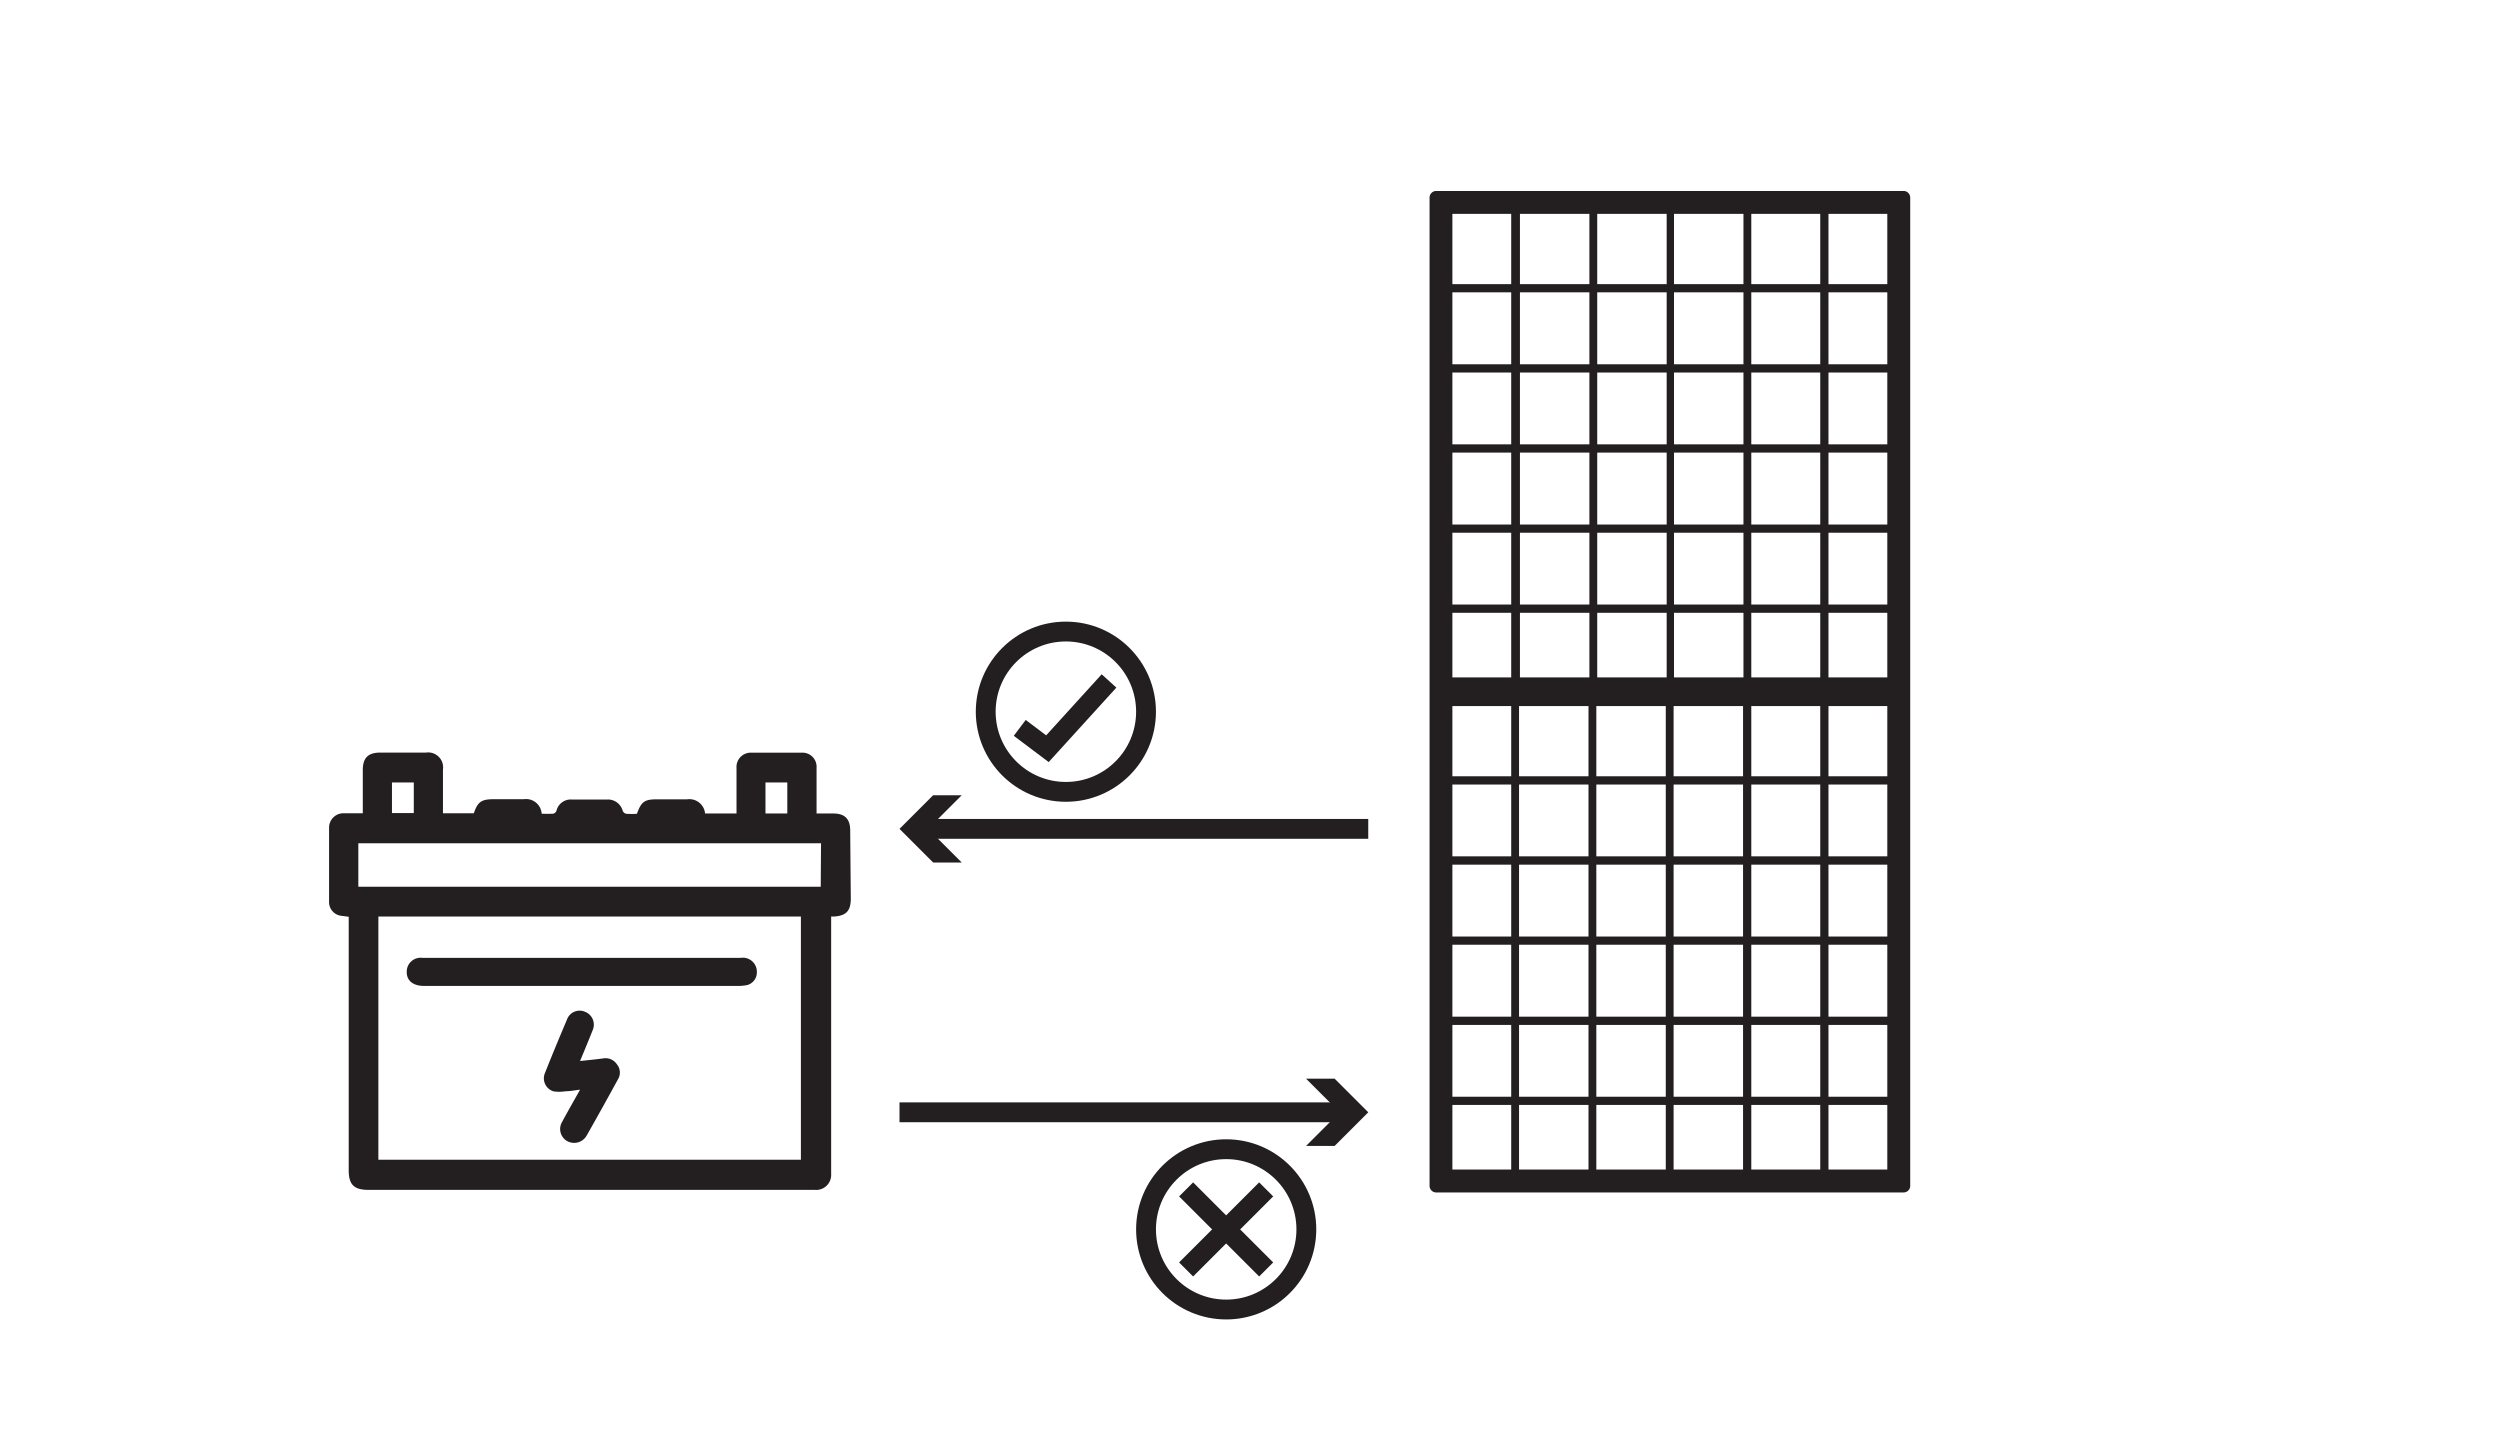
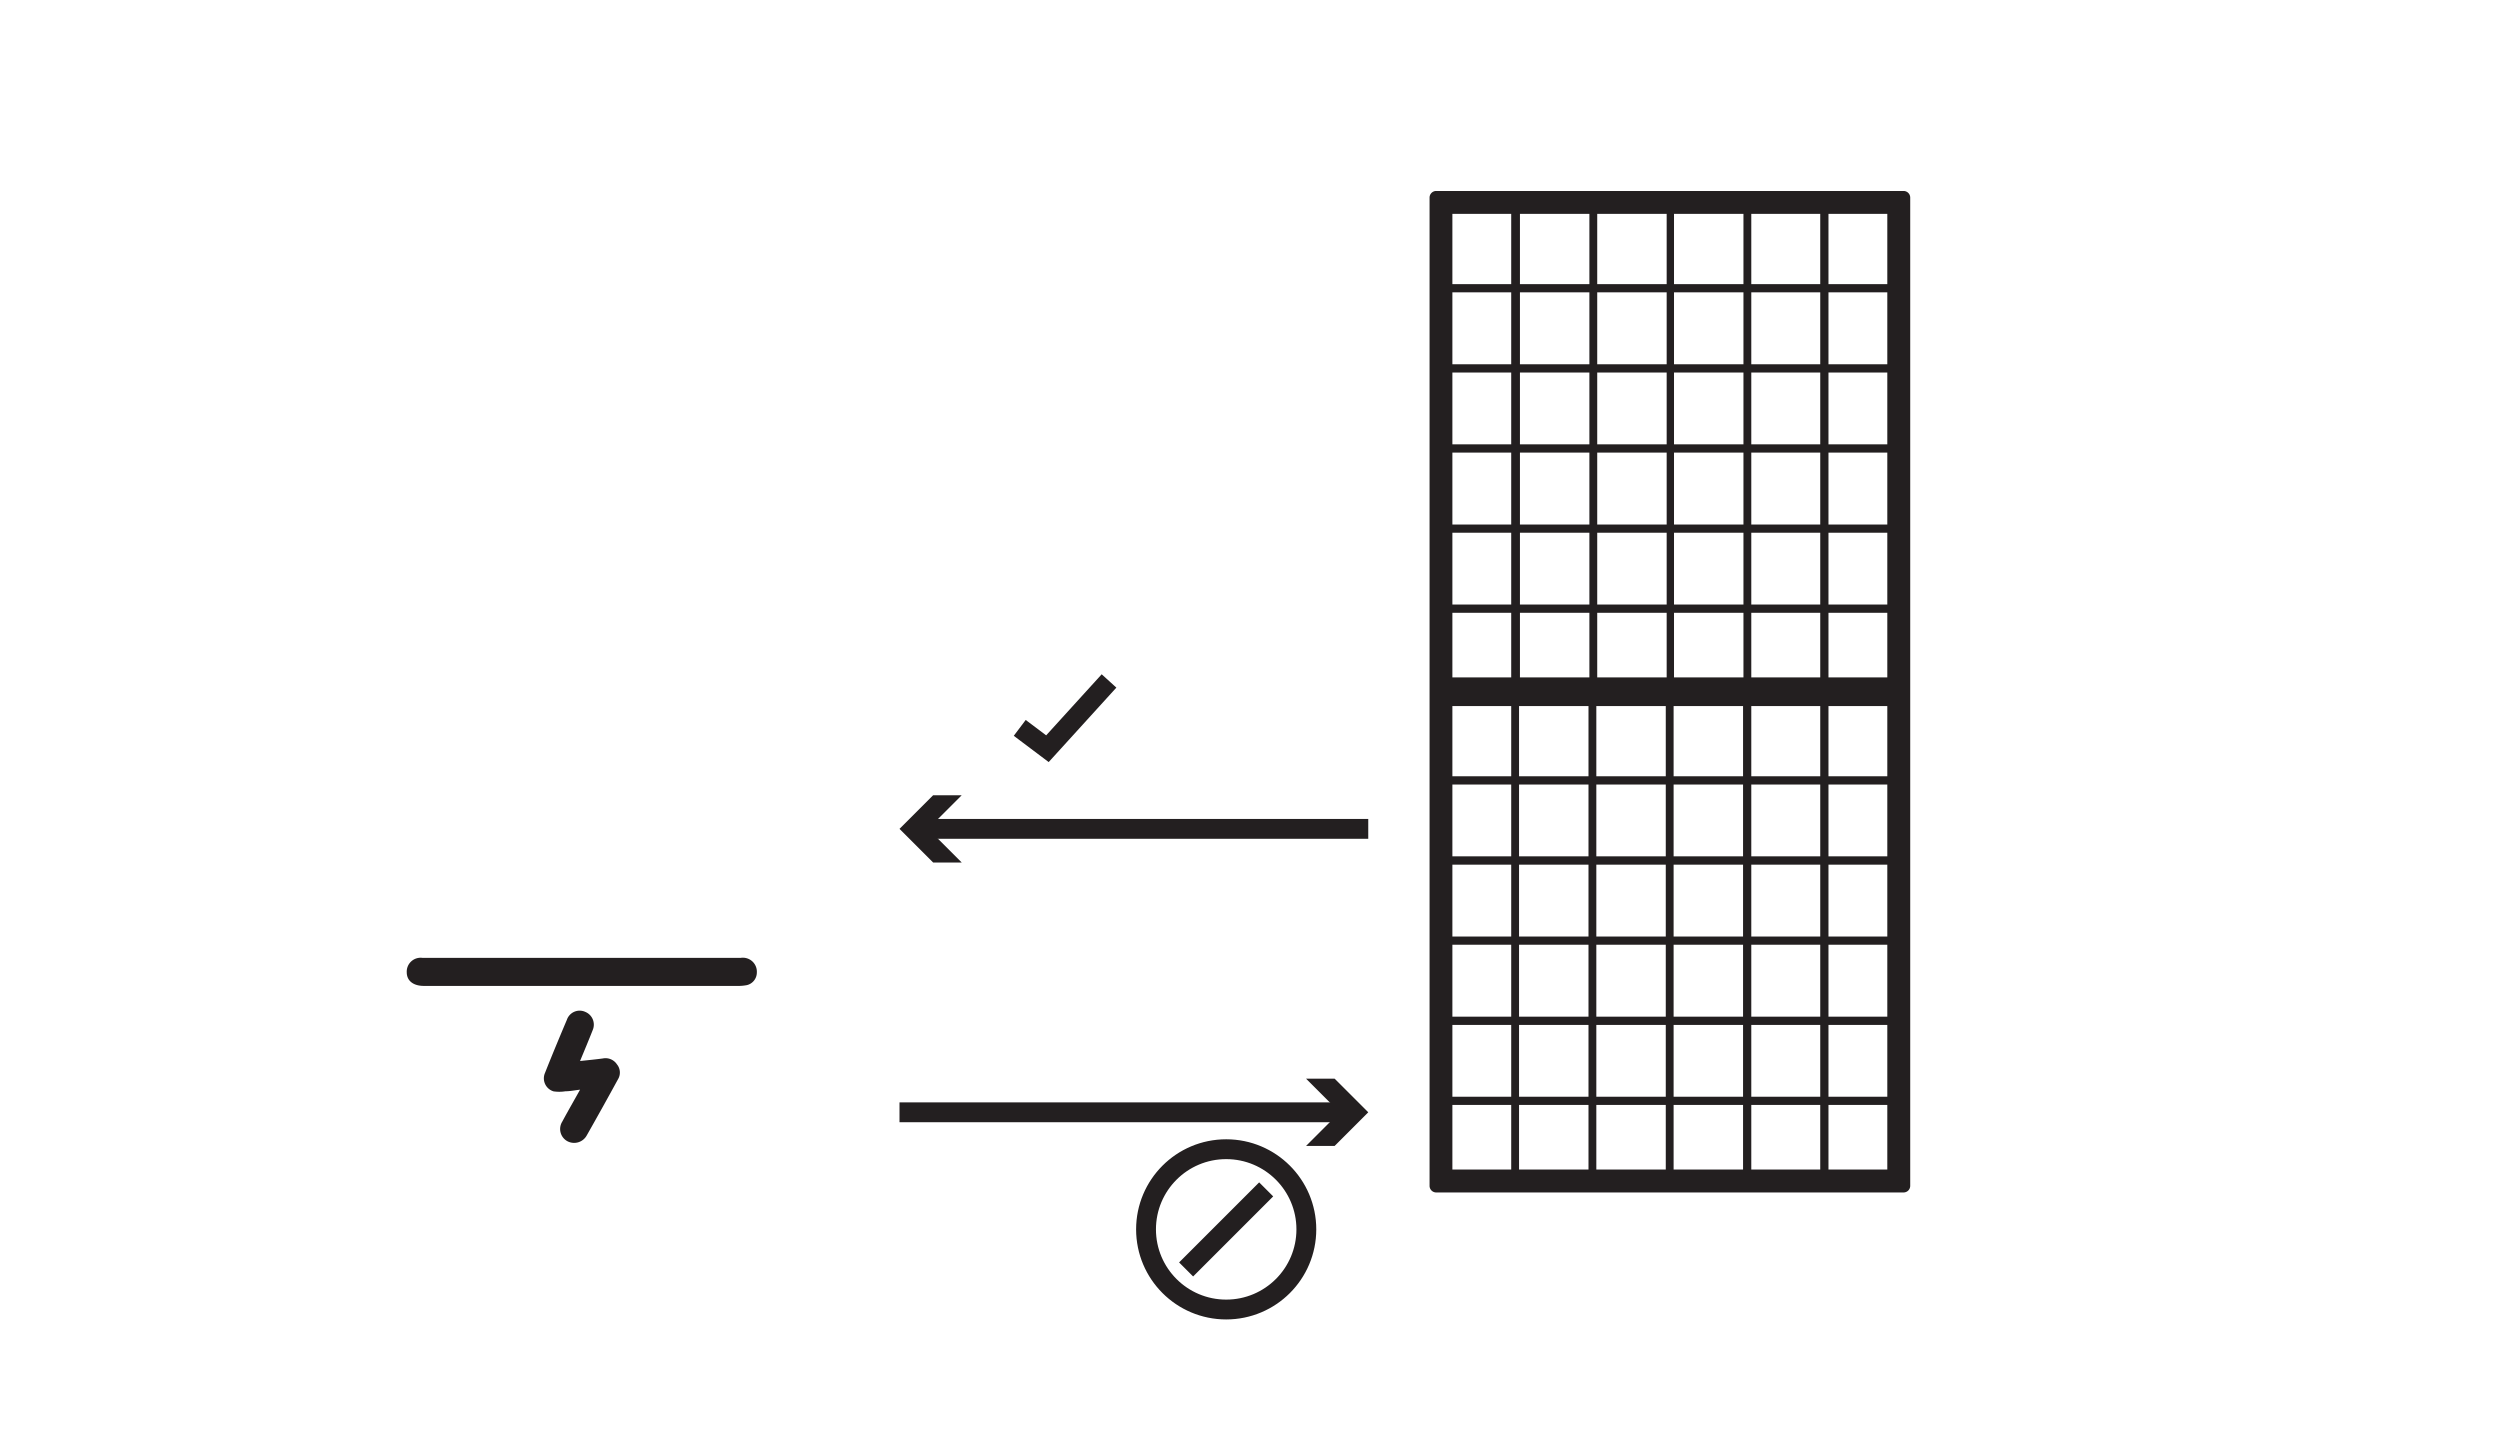
<svg xmlns="http://www.w3.org/2000/svg" id="Layer_1" data-name="Layer 1" viewBox="0 0 252 144">
  <defs>
    <style>.cls-1{fill:#231f20;}.cls-2{fill:none;stroke:#231f20;stroke-miterlimit:10;stroke-width:2px;}</style>
  </defs>
  <path class="cls-1" d="M42.73,99.38H74.29a4.58,4.58,0,0,0,1-.08,1.31,1.31,0,0,0,1-1.28,1.41,1.41,0,0,0-1.6-1.47H42.56A1.4,1.4,0,0,0,41,98C41,98.88,41.68,99.38,42.73,99.38Z" />
  <path class="cls-1" d="M60.78,106.69c-.73.1-1.47.17-2.31.26.45-1.09.88-2.11,1.28-3.13A1.39,1.39,0,0,0,59,102a1.36,1.36,0,0,0-1.86.8c-.75,1.77-1.49,3.55-2.2,5.34a1.37,1.37,0,0,0,.86,1.87A3.89,3.89,0,0,0,57,110c.47,0,.93-.1,1.47-.16-.63,1.13-1.23,2.17-1.8,3.23a1.4,1.4,0,0,0,.48,1.94,1.45,1.45,0,0,0,2-.57q1.6-2.82,3.15-5.66a1.3,1.3,0,0,0-.11-1.49A1.38,1.38,0,0,0,60.78,106.69Z" />
-   <path class="cls-1" d="M85.7,83.71C85.7,82.54,85.14,82,84,82H82.31v-.63c0-1.33,0-2.66,0-4a1.42,1.42,0,0,0-1.5-1.5c-1.69,0-3.38,0-5.06,0a1.44,1.44,0,0,0-1.51,1.54c0,1.33,0,2.66,0,4V82H71.07a1.59,1.59,0,0,0-1.8-1.43h-3c-1.3,0-1.62.22-2.07,1.46a7.53,7.53,0,0,1-1.06,0,.5.5,0,0,1-.37-.29,1.54,1.54,0,0,0-1.54-1.15c-1.2,0-2.41,0-3.62,0a1.48,1.48,0,0,0-1.52,1.14.48.48,0,0,1-.32.29,11.47,11.47,0,0,1-1.17,0,1.58,1.58,0,0,0-1.8-1.46H49.76c-1.24,0-1.61.27-2,1.42H44.65V77.58a1.51,1.51,0,0,0-1.71-1.72h-4.6c-1.23,0-1.77.53-1.77,1.76,0,1.43,0,2.85,0,4.36-.66,0-1.25,0-1.83,0a1.45,1.45,0,0,0-1.57,1.44q0,3.75,0,7.5a1.39,1.39,0,0,0,1.21,1.39l.77.1v25.53c0,1.45.5,2,2,2h45a1.51,1.51,0,0,0,1.63-1.61V92.39l.27,0c1.25-.08,1.71-.57,1.71-1.82Zm-8.54-4.84h2.2V82h-2.2Zm-37.65,0h2.2v3.09h-2.2ZM80.73,116.9H38.14V92.39H80.73Zm2-27.52H36.12V85H82.76Z" />
  <path class="cls-1" d="M144.77,19.25a.67.67,0,0,0-.67.67v99.6a.67.67,0,0,0,.67.68h47.11a.67.67,0,0,0,.67-.68V19.92a.67.67,0,0,0-.67-.67Zm7.56,98.64H146.4v-6.51h5.93Zm0-7.34H146.4v-7.24h5.93Zm0-8.07H146.4V95.23h5.93Zm0-8.08H146.4V87.16h5.93Zm0-8.08H146.4V79.08h5.93Zm0-8.07H146.4V71.17h5.93Zm7.79,39.64h-7v-6.51h7Zm0-7.34h-7v-7.24h7Zm0-8.07h-7V95.23h7Zm0-8.08h-7V87.16h7Zm0-8.08h-7V79.08h7Zm0-8.07h-7V71.17h7Zm7.79,39.64h-7v-6.51h7Zm0-7.34h-7v-7.24h7Zm0-8.07h-7V95.23h7Zm0-8.08h-7V87.16h7Zm0-8.08h-7V79.08h7Zm0-8.07h-7V71.17h7Zm7.79,39.64h-7v-6.51h7Zm0-7.34h-7v-7.24h7Zm0-8.07h-7V95.23h7Zm0-8.08h-7V87.16h7Zm0-8.08h-7V79.08h7Zm0-8.07h-7V71.17h7Zm7.78,39.64h-6.95v-6.51h6.95Zm0-7.34h-6.95v-7.24h6.95Zm0-8.07h-6.95V95.23h6.95Zm0-8.08h-6.95V87.16h6.95Zm0-8.08h-6.95V79.08h6.95Zm0-8.07h-6.95V71.17h6.95Zm6.76,39.64h-5.93v-6.51h5.93Zm0-7.34h-5.93v-7.24h5.93Zm0-8.07h-5.93V95.23h5.93Zm0-8.08h-5.93V87.16h5.93Zm0-8.08h-5.93V79.08h5.93Zm0-8.07h-5.93V71.17h5.93Zm-5.93-56.69h5.93v7.08h-5.93Zm0,7.91h5.93v7.25h-5.93Zm0,8.08h5.93v7.24h-5.93Zm0,8.07h5.93v7.25h-5.93Zm0,8.08h5.93v7.24h-5.93Zm0,8.07h5.93v6.51h-5.93Zm-7.78-40.21h6.95v7.08h-6.95Zm0,7.91h6.95v7.25h-6.95Zm0,8.08h6.95v7.24h-6.95Zm0,8.07h6.95v7.25h-6.95Zm0,8.08h6.95v7.24h-6.95Zm0,8.07h6.95v6.51h-6.95Zm-7.79-40.21h7v7.08h-7Zm0,7.91h7v7.25h-7Zm0,8.08h7v7.24h-7Zm0,8.07h7v7.25h-7Zm0,8.08h7v7.24h-7Zm0,8.07h7v6.51h-7ZM161,21.56h7v7.08h-7Zm0,7.91h7v7.25h-7Zm0,8.08h7v7.24h-7Zm0,8.07h7v7.25h-7Zm0,8.08h7v7.24h-7Zm0,8.07h7v6.51h-7Zm-7.79-40.21h7v7.08h-7Zm0,7.91h7v7.25h-7Zm0,8.08h7v7.24h-7Zm0,8.07h7v7.25h-7Zm0,8.08h7v7.24h-7Zm0,8.07h7v6.51h-7ZM146.4,21.56h5.93v7.08H146.4Zm0,7.91h5.93v7.25H146.4Zm0,8.08h5.93v7.24H146.4Zm0,8.07h5.93v7.25H146.4Zm0,8.08h5.93v7.24H146.4Zm0,8.07h5.93v6.51H146.4Z" />
  <line class="cls-2" x1="90.67" y1="112.12" x2="135.63" y2="112.12" />
  <polygon class="cls-1" points="131.65 115.51 135.04 112.12 131.65 108.73 134.53 108.73 137.92 112.12 134.53 115.51 131.65 115.51" />
  <line class="cls-2" x1="137.92" y1="83.55" x2="92.96" y2="83.55" />
  <polygon class="cls-1" points="96.94 80.16 93.55 83.55 96.94 86.94 94.06 86.94 90.67 83.55 94.06 80.16 96.94 80.16" />
-   <line class="cls-2" x1="119.56" y1="119.89" x2="127.63" y2="127.96" />
  <line class="cls-2" x1="127.63" y1="119.89" x2="119.56" y2="127.96" />
  <circle class="cls-2" cx="123.6" cy="123.92" r="8.08" />
-   <circle class="cls-2" cx="107.44" cy="71.74" r="8.08" />
  <polyline class="cls-2" points="111.79 68.64 105.58 75.47 102.79 73.37" />
</svg>